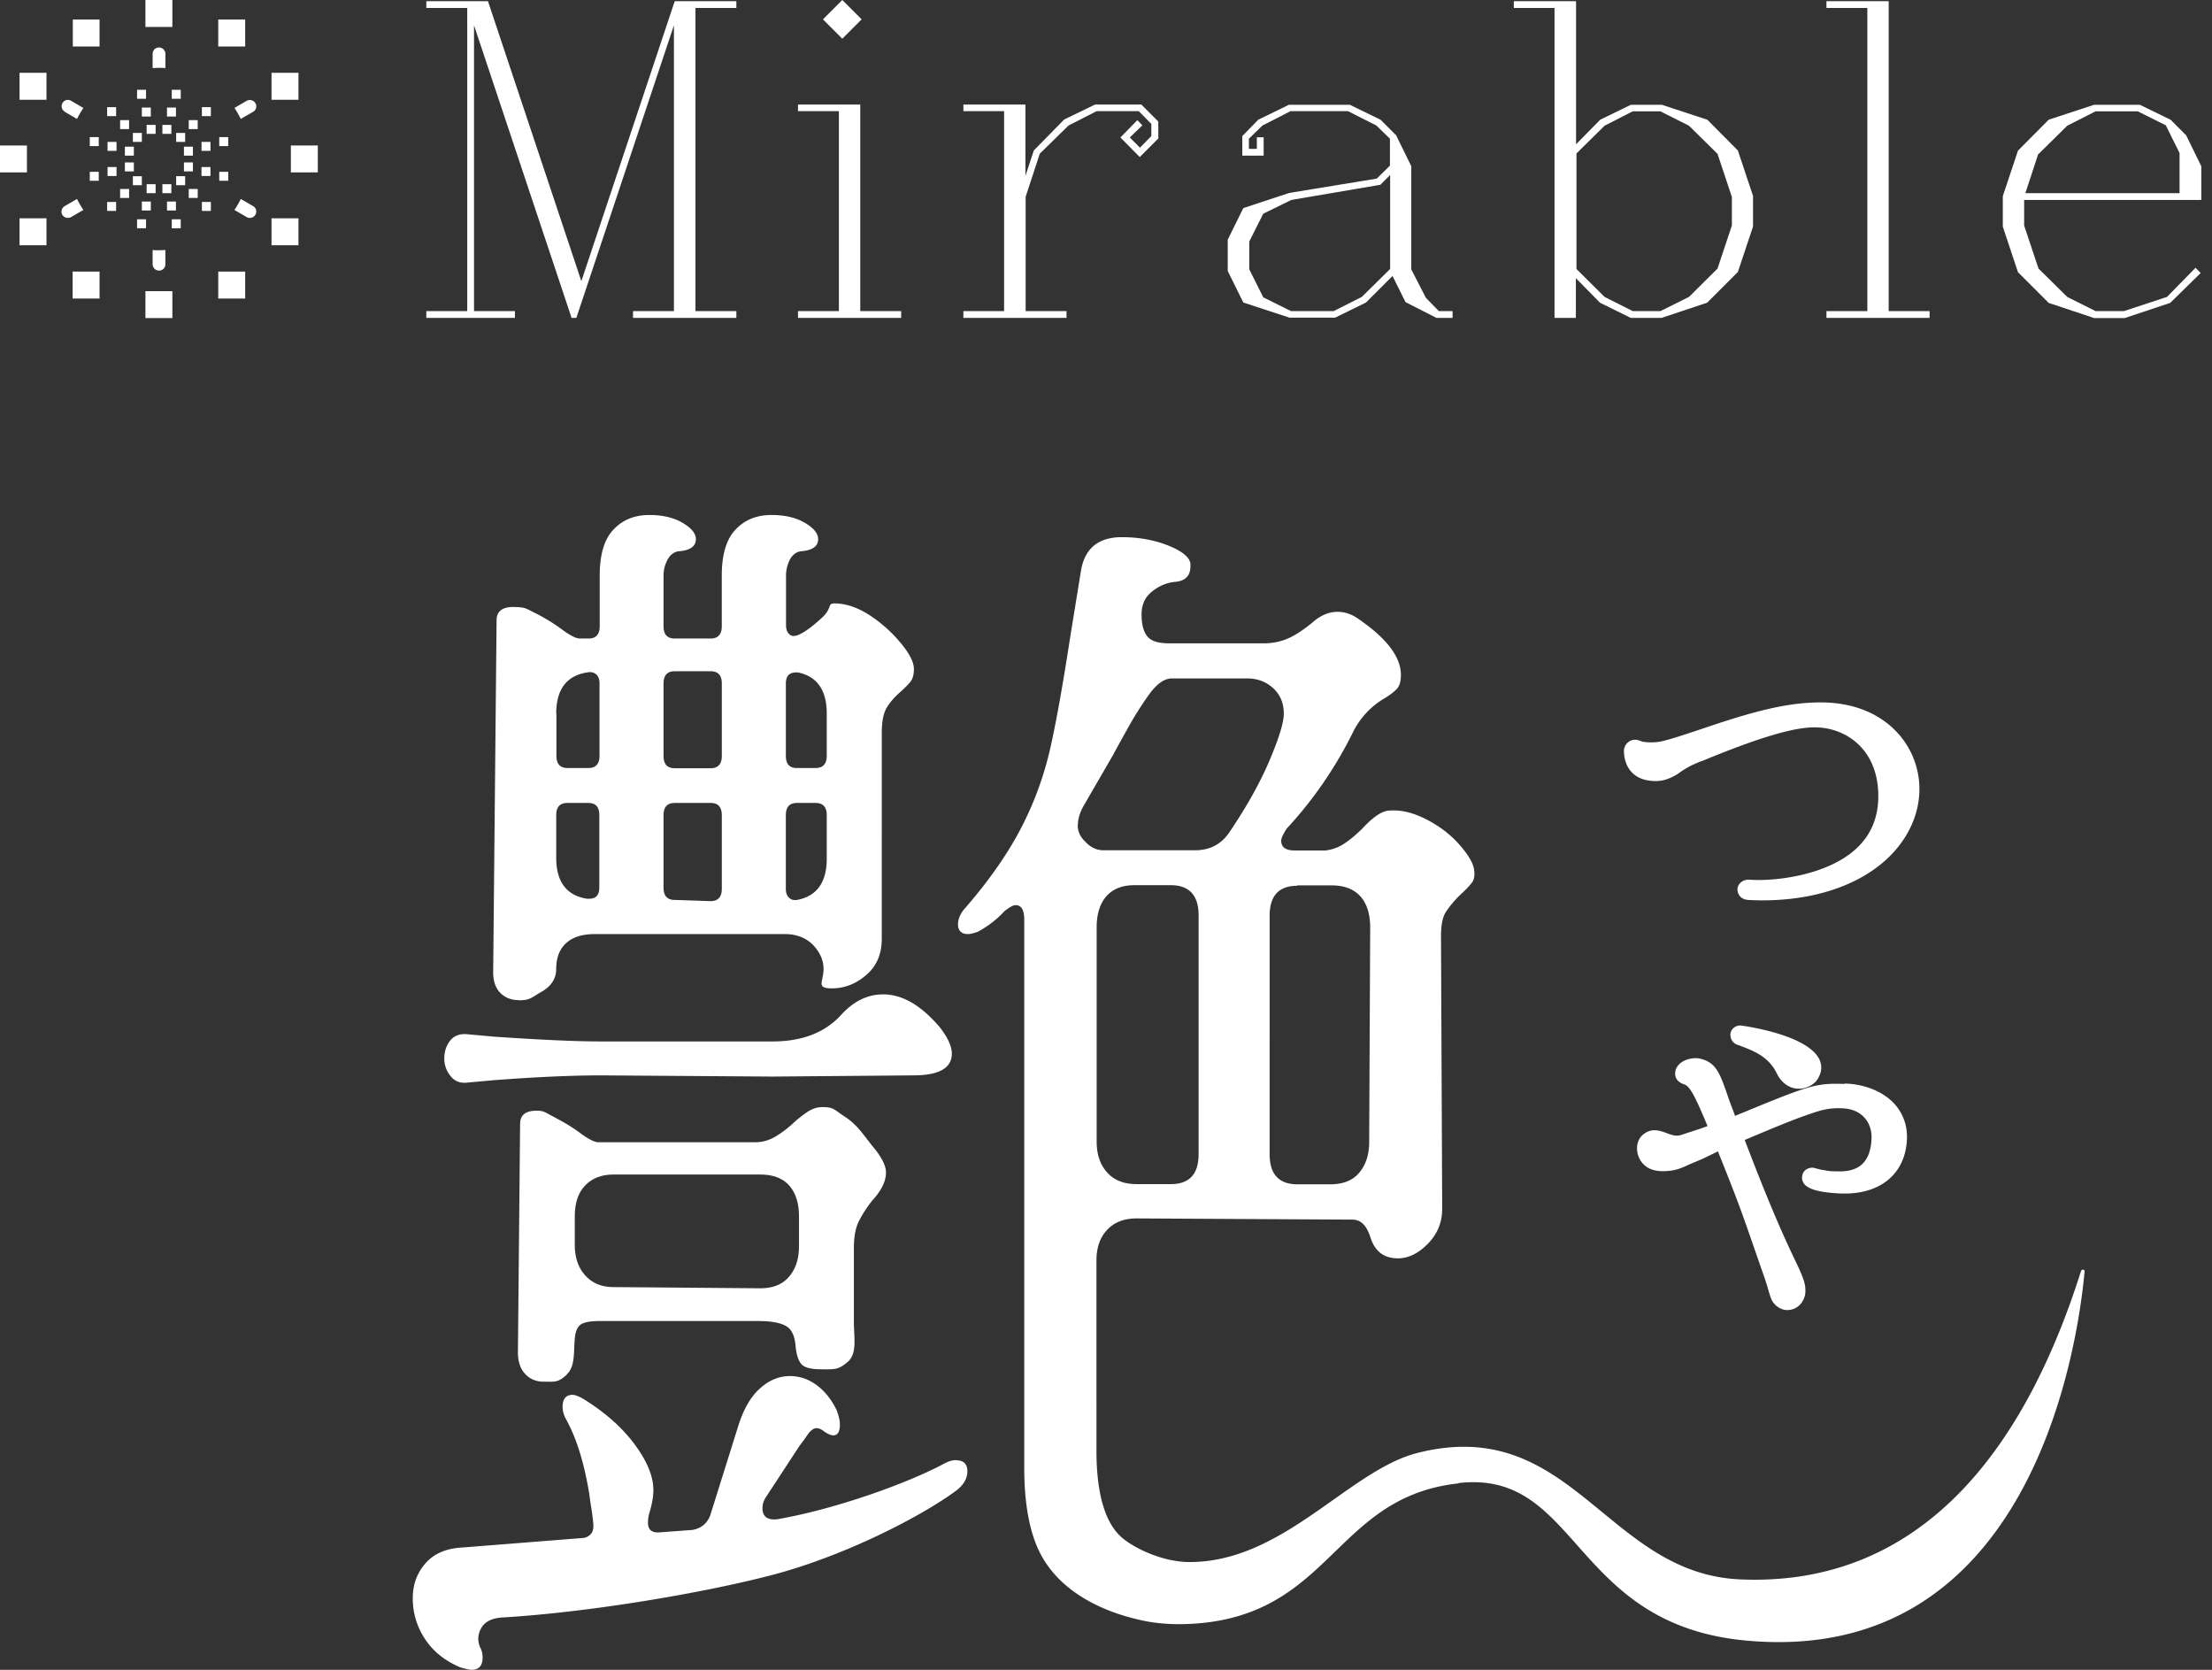
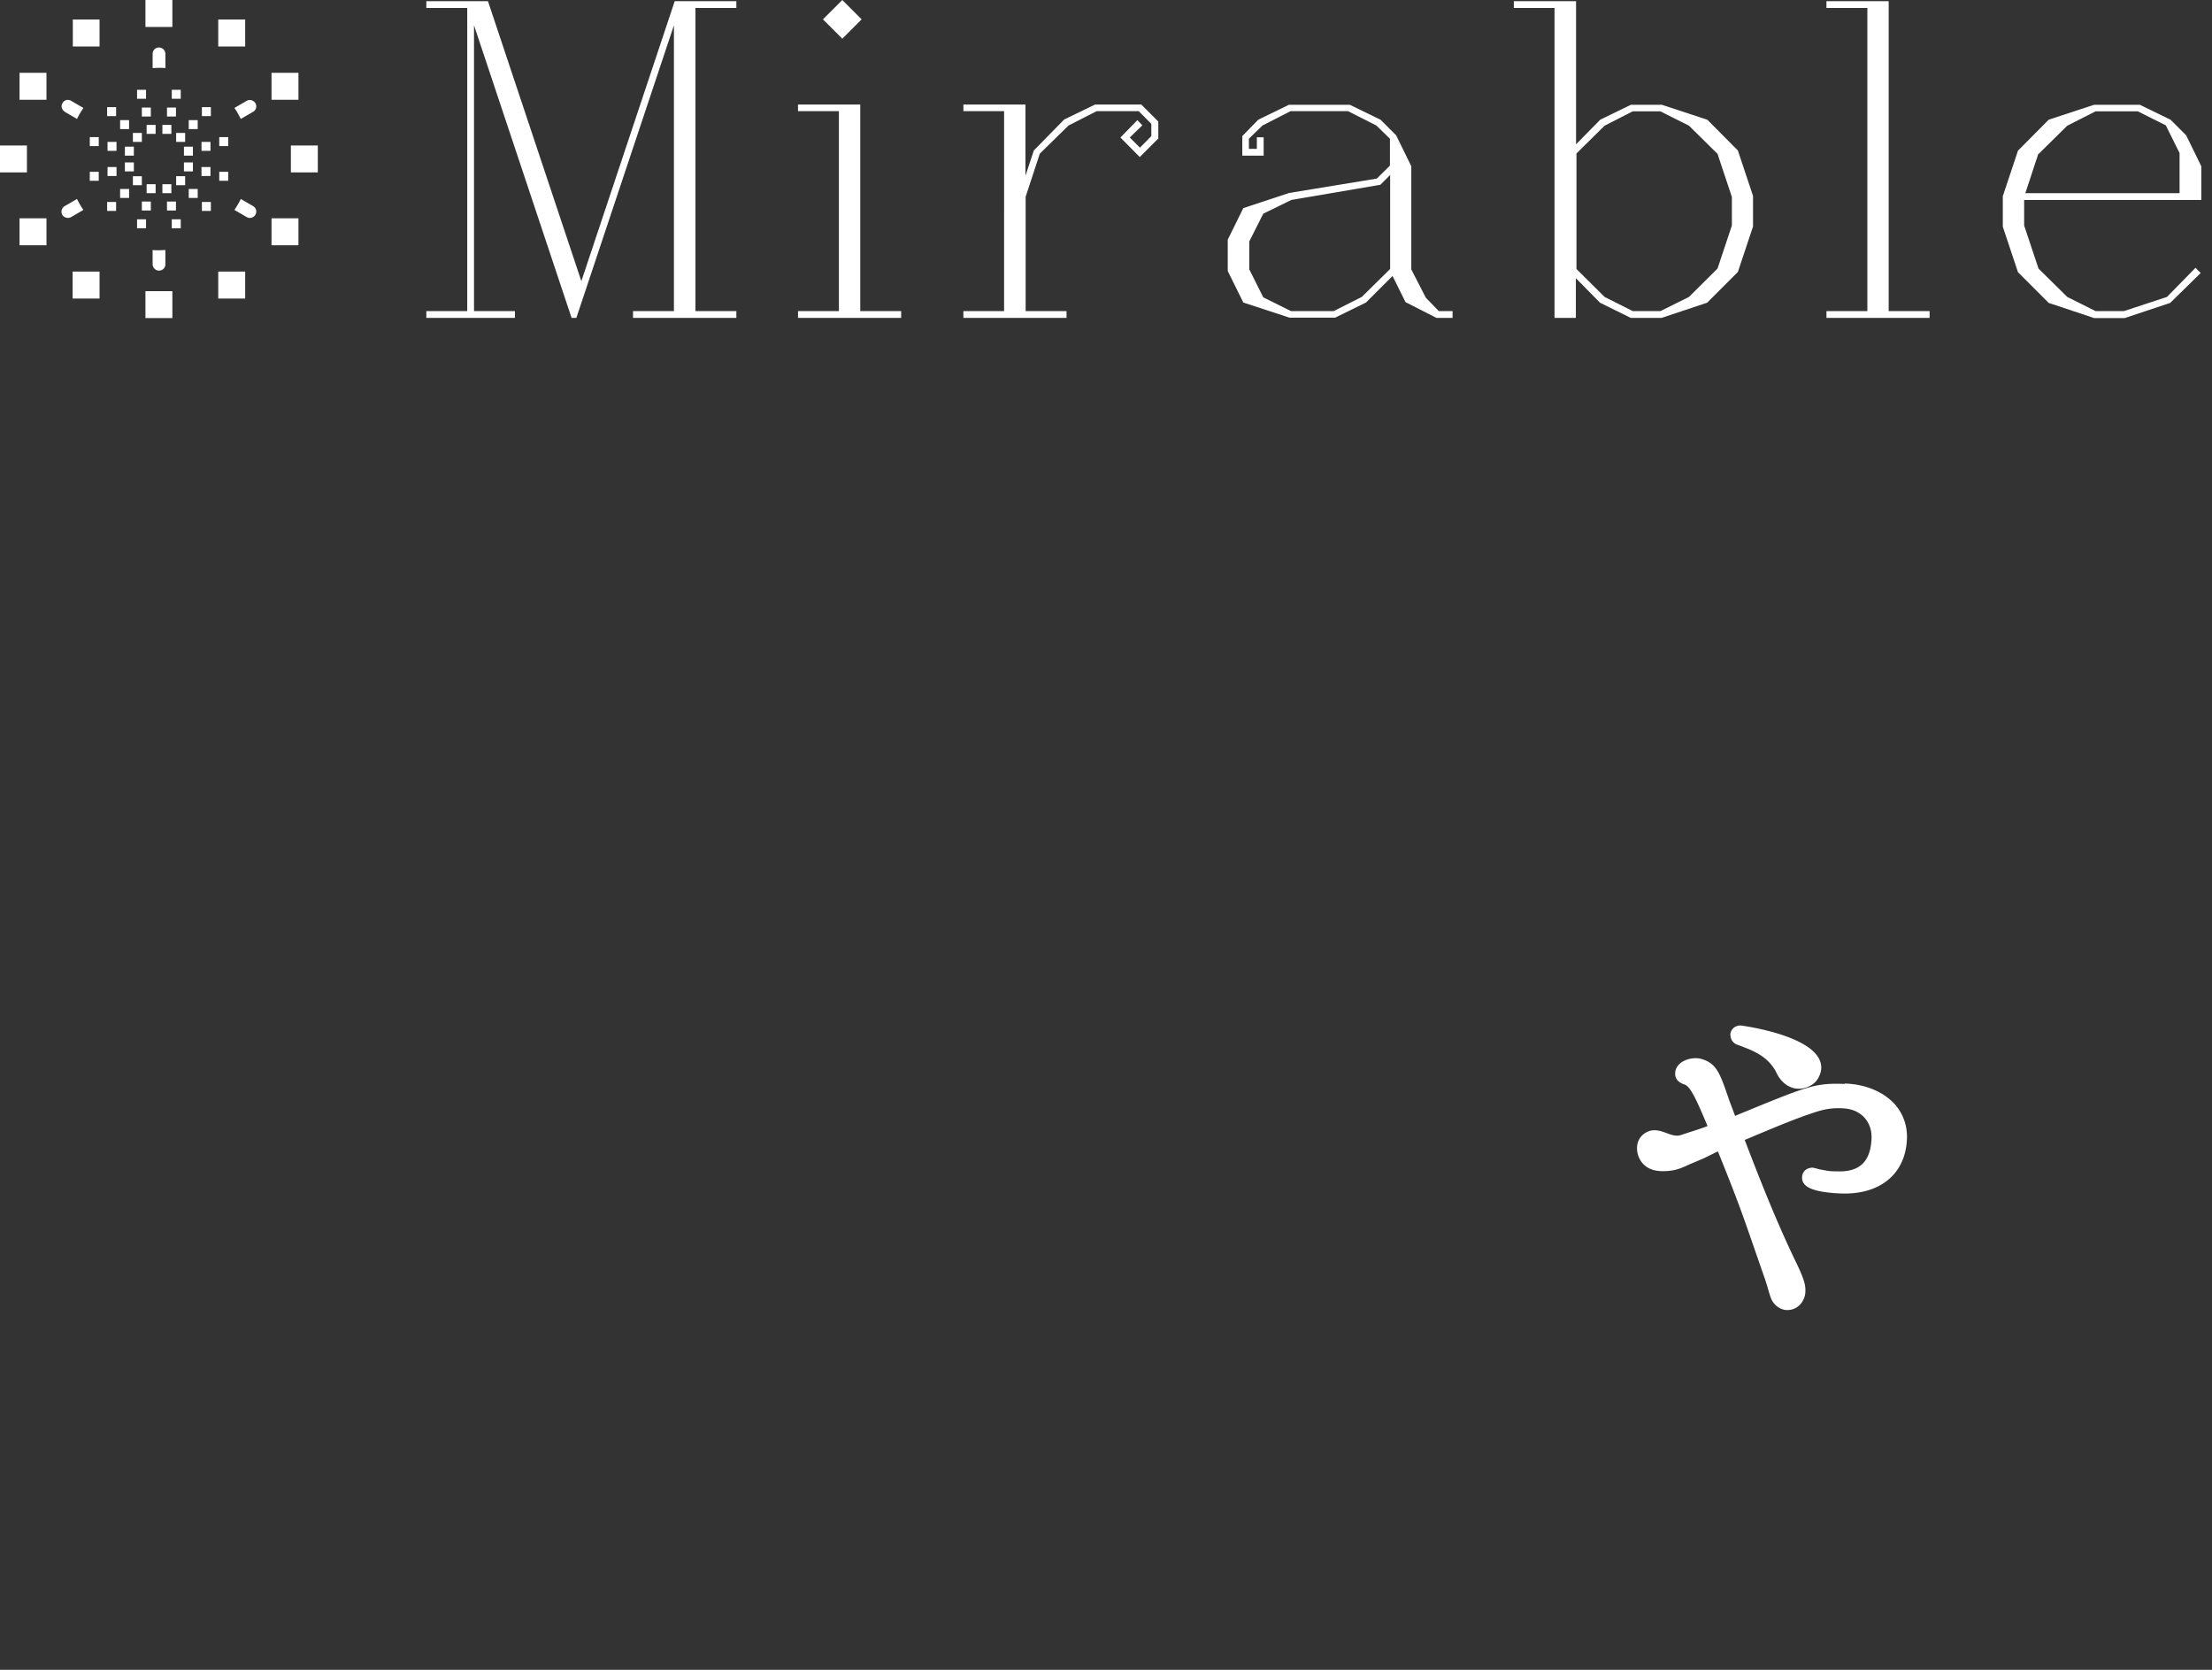
<svg xmlns="http://www.w3.org/2000/svg" width="159" height="120" fill="none">
  <rect width="100%" height="100%" fill="#333333" stroke="none" />
-   <path d="M68.733 104.928c-.272 0-.559.086-.874.258-2.596 1.391-7.701 3.241-11.946 3.987-.373.057-.645 0-.832-.129-.186-.144-.272-.359-.272-.66 0-.301.086-.545.244-.789l2.394-3.657c.215-.286.43-.573.631-.874.215-.287.416-.431.631-.431.158 0 .344.086.56.259.258.172.473.258.63.258.316 0 .474-.258.474-.789 0-.287-.086-.631-.244-1.047-.373-.746-.846-1.348-1.434-1.778-.588-.43-1.219-.645-1.907-.645-.803 0-1.52.3-2.194.917-.66.603-1.176 1.52-1.55 2.739l-1.992 6.353c-.215.574-.646.932-1.277 1.047l-2.323.172c-.588.057-.875-.172-.875-.688 0-.23.03-.43.072-.603.215-.702.316-1.276.316-1.735 0-.989-.445-2.079-1.348-3.298-.904-1.219-2.151-2.323-3.743-3.298-.316-.172-.56-.258-.717-.258-.473 0-.717.286-.717.874 0 .287.086.574.244.875.745 1.334 1.305 3.126 1.677 5.392.1.818.172 1.104.23 1.606.072.617.114.904-.072 1.19a.855.855 0 0 1-.56.345l-8.704.688c-1.161.057-2.05.43-2.667 1.133-.617.703-.918 1.534-.918 2.524a5.21 5.21 0 0 0 .875 2.911c.588.903 1.434 1.577 2.552 2.051.43.114.689.172.79.172.53 0 .802-.287.802-.875 0-.287-.057-.516-.157-.703-.216-.459-.201-.932.043-1.391.243-.459.73-.731 1.477-.789 5.95-.344 14.053-1.663 19.33-3.025 5.278-1.363 10.856-4.245 13.351-6.095.53-.402.803-.875.803-1.391s-.272-.789-.803-.789m-5.248-33.483c-1.119 0-2.123.488-3.026 1.477-1.162 1.276-2.81 1.907-4.933 1.907h-12.29c-1.807 0-4.374-.114-7.715-.344l-1.907-.172c-.53-.057-.947.086-1.233.43-.287.344-.445.789-.445 1.305 0 .46.143.89.445 1.262.286.373.702.545 1.233.473l1.907-.172c3.026-.23 5.593-.344 7.715-.344l12.29.086 10.11-.086c1.85 0 2.782-.516 2.782-1.563 0-.516-.287-1.162-.875-1.907-1.334-1.563-2.681-2.352-4.058-2.352Zm-26.243.428c.903 0 .946-.2 1.663-.602.717-.401 1.076-.96 1.076-1.649 0-.817.244-1.434.717-1.864.473-.43 1.161-.646 2.065-.646H56.4c.845 0 1.52.259 2.036.775.502.53.76 1.104.76 1.735 0 .932-.574 1.391.602 1.391.904 0 1.721-.316 2.467-.96.745-.632 1.118-1.506 1.118-2.61V52.67c0-.803.115-1.42.359-1.82.243-.402.573-.775.99-1.134.315-.286.558-.53.716-.731.158-.2.244-.502.244-.918 0-.459-.301-1.075-.918-1.821a9.997 9.997 0 0 0-2.223-2.008c-.874-.573-1.735-.874-2.58-.874-.531 0-.101.372-1.005 1.132-.63.574-1.161.961-1.591 1.133-.273.115-.474.1-.631-.043-.158-.143-.244-.358-.244-.66v-3.57c0-.402.1-.789.272-1.133.187-.344.445-.545.76-.602.846-.058 1.277-.344 1.277-.875 0-.402-.316-.803-.961-1.176-.631-.373-1.434-.56-2.395-.56-1.061 0-1.922.345-2.581 1.048-.66.688-.99 1.792-.99 3.298v3.657c0 .573-.272.874-.803.874H48.5c-.53 0-.803-.286-.803-.874v-3.657c0-.402.1-.789.287-1.133.186-.344.444-.545.76-.602.846-.058 1.276-.344 1.276-.875 0-.402-.316-.803-.96-1.176-.632-.373-1.435-.56-2.381-.56-1.061 0-1.922.345-2.582 1.048-.66.688-.989 1.792-.989 3.298v3.657c0 .573-.273.874-.789.874h-.645c-.273 0-.717-.23-1.348-.702a13.233 13.233 0 0 0-1.864-1.133c-.617-.287-.631-.43-1.578-.43-.789 0-1.19.315-1.19.96l-.244 25.297c0 .63.172 1.133.517 1.477.344.344.774.516 1.319.516m19.202-22.758c0-.516.243-.789.716-.789h.158c1.377.287 2.065 1.276 2.065 2.954v3.04c0 .574-.272.875-.803.875h-1.348c-.53 0-.788-.287-.788-.874V49.1v.014Zm0 9.465c0-.574.258-.875.788-.875h1.348c.53 0 .803.287.803.875v3.126c0 1.678-.688 2.667-2.065 2.954-.272.057-.473.014-.63-.13-.159-.143-.245-.358-.245-.645V58.58Zm-8.791-9.465c0-.574.258-.875.803-.875h2.581c.53 0 .803.287.803.875v5.22c0 .573-.272.875-.803.875H48.5c-.53 0-.803-.287-.803-.875v-5.22Zm0 9.465c0-.574.258-.875.803-.875h2.581c.53 0 .803.287.803.875v5.306c0 .573-.272.874-.803.874l-2.581-.086c-.53 0-.803-.287-.803-.875v-5.22Zm-7.715-7.3c0-1.735.745-2.724 2.222-2.954.273-.057.474 0 .646.13.158.143.244.358.244.645v5.22c0 .573-.273.874-.79.874h-1.505c-.53 0-.803-.287-.803-.874v-3.04h-.014Zm0 7.3c0-.574.258-.875.803-.875h1.506c.53 0 .788.287.788.875v5.22c0 .516-.244.788-.717.788h-.157c-1.492-.23-2.223-1.219-2.223-2.954V58.58Zm.745 40.198c.66-.574.487-1.736.602-2.71.057-.46.215-.775.473-.918.258-.144.717-.216 1.348-.216h11.257c.961 0 1.65.115 2.065.345.43.229.66.73.717 1.477.058.573.187 1.003.402 1.262.215.258.688.387 1.434.387.96 0 1.233.057 1.922-.545.688-.602.43-1.793.43-2.84v-5.306c0-.817.114-1.462.358-1.95a8.536 8.536 0 0 1 .99-1.52c.645-.703.96-1.362.96-1.993 0-.46-.3-1.076-.917-1.821-.617-.746-1.105-1.564-1.98-2.137-.874-.574-.845-.731-1.691-.731-.373 0-.746.129-1.119.387s-.717.53-1.032.832a7.872 7.872 0 0 1-1.234.917c-.459.258-.918.388-1.39.388h-11.33c-.258 0-.717-.23-1.348-.703-.63-.46-1.09-.717-1.864-1.133-.602-.316-.703-.43-1.205-.43-.803 0-1.19.315-1.19.96l-.157 16.434c0 .632.172 1.148.516 1.52.344.373.788.56 1.32.56.845 0 1.017.086 1.677-.502m.574-11.343c0-.99.243-1.735.76-2.266.502-.516 1.175-.774 2.036-.774h10.54c.903 0 1.592.258 2.065.774.473.53.717 1.276.717 2.266v2.093c0 .933-.244 1.664-.717 2.209-.473.56-1.162.832-2.065.832l-10.54-.086c-.846 0-1.534-.273-2.036-.832-.502-.545-.76-1.29-.76-2.223v-1.993Zm63.542 19.129c8.704-.975 8.059 10.21 20.736 11.329 20.392 1.821 23.747-21.08 24.249-26.53.015-.158-.201-.186-.258-.029-4.675 14.771-12.849 22.658-24.493 22.156-9.637-.416-12.103-11.888-23.189-9.092-4.947 1.248-9.636 7.845-16.39 7.845-1.908 0-3.93-.961-4.862-1.75-1.133-.975-1.836-2.954-1.836-6.252V90.602c0-.933.244-1.664.76-2.209.502-.545 1.205-.832 2.109-.832l15.53.086c.588 0 1.004.402 1.277 1.22.315 1.046.975 1.563 1.993 1.563.745 0 1.462-.345 2.151-1.047.688-.703 1.032-1.535 1.032-2.524l-.086-19.56c0-.818.115-1.406.359-1.779a7.681 7.681 0 0 1 1.075-1.262c.373-.344.631-.616.789-.831.158-.201.215-.502.158-.918-.058-.459-.402-1.061-1.033-1.778-.631-.732-1.419-1.334-2.352-1.822-.932-.487-1.821-.717-2.667-.66-.53 0-1.19.431-1.993 1.306-.473.459-.918.831-1.32 1.09a3.044 3.044 0 0 1-1.319.473h-2.222c-.632 0-.961-.23-.961-.703 0-.172.129-.459.401-.875a29.164 29.164 0 0 0 4.775-6.955 5.825 5.825 0 0 1 2.31-2.438c.372-.229.645-.444.831-.645.186-.2.287-.53.287-1.004 0-1.276-1.004-2.61-3.026-4-.473-.345-.99-.531-1.52-.531-.631 0-1.248.258-1.836.788-.63.517-1.219.904-1.75 1.133-.53.23-1.118.345-1.749.345H84.05c-.803 0-1.334-.172-1.592-.517-.272-.344-.402-.874-.402-1.563 0-.688.244-1.247.76-1.649.502-.401 1.047-.63 1.635-.688.746-.058 1.119-.43 1.119-1.133v-.172c-.058-.46-.588-.904-1.592-1.305-1.004-.402-2.122-.603-3.341-.603-1.692 0-2.682.818-2.94 2.438l-.789 4.862c-.53 3.427-1.004 6.08-1.434 7.959a23.917 23.917 0 0 1-2.036 5.564c-.932 1.82-2.266 3.757-4.015 5.779-.373.401-.56.817-.56 1.219 0 .459.244.702.717.702.158 0 .402-.057.717-.172a7.294 7.294 0 0 0 1.908-1.477c.373-.287.63-.43.788-.43.43 0 .631.344.631 1.047v39.379c0 2.265.287 4.115.875 5.564.588 1.448 1.678 2.782 3.427 3.828 1.076.646 2.453 1.219 4.202 1.592 1.449.316 3.026.316 4.489.158 9.135-1.047 9.536-9.049 18.198-10.01M86.157 82.93c0 1.448-.66 2.165-1.993 2.165h-2.467c-.904 0-1.606-.273-2.108-.832-.502-.545-.76-1.29-.76-2.223V66.653c0-.99.244-1.735.717-2.266.473-.516 1.133-.774 1.993-.774h2.624c1.32 0 1.994.731 1.994 2.165V82.93Zm7.084-19.303h2.466c.904 0 1.592.258 2.065.775.474.516.718 1.276.718 2.266l-.072 15.387c0 .932-.244 1.663-.717 2.222-.473.56-1.162.832-2.065.832h-2.38c-1.334 0-1.994-.731-1.994-2.165V65.82c0-1.448.66-2.165 1.993-2.165m-15.774-4.374c0-.459.158-.96.473-1.477l2.065-3.57a101.6 101.6 0 0 1 1.076-1.95 23.872 23.872 0 0 1 1.548-2.439c.531-.717 1.062-1.09 1.592-1.09h5.406c.746 0 1.363.23 1.879.703.502.459.76 1.076.76 1.821 0 .646-.344 1.764-1.032 3.385-.689 1.62-1.65 3.327-2.869 5.133-.587.875-1.405 1.305-2.466 1.305h-6.61c-.474 0-.904-.2-1.277-.602-.373-.344-.56-.745-.56-1.219m43.022-3.597s.157-.1.258-.172a6.34 6.34 0 0 1 .832-.502c.114-.057.516-.23.645-.287h.043c5.248-2.18 7.141-2.452 8.188-2.452 2.194 0 4.56 1.549 4.56 4.947 0 1.55-.545 2.825-1.62 3.8-2.194 1.994-6.123 2.338-7.701 2.195-.387 0-.803.272-.803.717 0 .258.172.717.803.745.33.015.645.03.961.03 3.786 0 6.998-1.09 9.063-3.055 1.448-1.391 2.252-3.14 2.252-4.948 0-3.097-2.438-6.224-7.099-6.224-2.094 0-4.288.474-7.83 1.664-3.571 1.205-3.714 1.205-4.417 1.205-.215 0-.358-.015-.53-.043a.576.576 0 0 1-.129-.044c-.172-.057-.287-.1-.43-.1a.811.811 0 0 0-.804.803c0 .373.087 1.061.603 1.578.401.387.946.588 1.692.588.502 0 .932-.144 1.463-.445Z" fill="#fff" />
  <path d="M132.591 77.896c-2.108-.071-2.553.1-7.873 2.295l-.143-.388c-.129-.344-.215-.559-.316-.846l-.186-.544c-.488-1.377-.775-2.051-1.822-2.324-.43-.114-1.018 0-1.391.258-.258.187-.43.445-.444.732-.057.588.459.789.674.86.416.144.832 1.033 1.649 2.983-.33.13-.746.273-1.391.473l-.516.172c-.344.115-.674 0-1.047-.143-.387-.143-.846-.301-1.305-.115-.387.158-.66.46-.76.832-.115.43-.029.918.244 1.32.53.76 1.448.745 2.093.673l.187-.028c.33-.058.688-.187 1.133-.402l1.047-.444 1.061-.517c1.405 3.485 1.749 4.46 2.624 6.998l.774 2.223s.058.2.115.359c.172.588.258.889.316 1.004.172.444.616.774 1.061.817h.115c.731 0 1.218-.617 1.276-1.219.043-.545-.072-.947-.574-2.022-1.549-3.184-2.782-6.382-3.786-8.991h.029c2.424-1.019 3.528-1.478 4.847-1.922l.129-.043c.531-.172 1.19-.373 2.194-.287 1.19.1 1.965.975 1.922 2.151-.029.832-.258 1.463-.674 1.85-.402.373-.99.545-1.764.516-.502 0-.631-.014-1.133-.114a1.926 1.926 0 0 1-.416-.1c-.028 0-.143-.03-.186-.044a.821.821 0 0 0-.588.172.69.69 0 0 0-.23.502.694.694 0 0 0 .187.53c.33.374 1.204.589 2.61.646 2.739.1 4.574-1.334 4.732-3.786.072-1.018-.244-1.936-.889-2.653-.803-.874-2.108-1.42-3.571-1.462" fill="#fff" />
  <path d="M124.388 74.384c0 .287.158.53.402.66l.071.028c.287.1.574.215.861.33.516.23 1.462.645 1.979 1.706.344.717.932 1.133 1.606 1.133h.057c.617-.028 1.205-.401 1.391-.889.101-.186.158-.416.158-.63 0-2.281-5.751-3.027-5.794-3.027-.487 0-.745.359-.745.703M52.93 22.844h-7.428v-.487h2.94V1.82l-7.013 21.023h-.344L34.073 1.821v20.536h2.94v.487h-6.368v-.487h2.94V.574h-2.94V.086h4.431l6.712 20.12L48.499.085h4.431v.488h-2.94v21.783h2.94v.487Zm11.845 0h-7.414v-.487h2.94V7.987h-2.94v-.473h4.475v14.843h2.94v.487Zm-2.84-21.453-1.39 1.391-1.391-1.391L60.544 0l1.392 1.391Zm21.296 8.59-1.305 1.305-1.39-1.405 1.218-1.248.359.373-.904.874.732.732.817-.832v-.875l-.903-.917h-3.026L76.807 9.02l-2.065 2.022-1.018 3.098v8.217h2.94v.487h-7.415v-.487h2.926V7.987H69.25v-.473h4.46v5.12l.602-1.821 2.18-2.223 2.222-1.076h3.327l1.219 1.22V9.98h-.029Zm20.192 12.376-.933-.961-1.046-2.037v-7.414l-1.09-2.222-1.119-1.119-2.208-1.075h-4.374l-2.209 1.075-1.147 1.176v1.405h1.535V9.866h-.488v.832h-.573v-.731l.975-.947 2.022-1.032h4.13l2.036 1.032.975.947v1.935l-.946.933-6.296 1.032-3.298 1.09-1.119 2.266v2.251l1.119 2.266 3.327 1.09h3.27l2.222-1.09 1.908-1.907.932 1.878 2.222 1.133h1.162v-.487h-.989Zm-3.5-3.026-2.036 2.007-2.022 1.019h-3.069l-1.993-.99-1.004-2.008v-2.007l1.004-1.994 2.022-.989 6.396-1.09.703-.703v6.755Zm25.01-8.504-2.208-2.223-3.27-1.075h-2.223l-2.208 1.075-1.735 1.764V.086h-4.475v.488h2.926v22.27h1.534V19.99l1.735 1.764 2.209 1.09h2.223l3.269-1.09 2.209-2.208 1.09-3.27v-2.194l-1.09-3.27.014.015Zm-.445 5.378-1.032 3.097-2.051 2.036-2.05 1.019h-1.994l-2.022-1.019-2.022-2.007v-8.303l2.022-1.994 2.022-1.032h1.994l2.05 1.032 2.051 2.022 1.032 3.098v2.065-.014Zm14.212 6.64h-7.414v-.488h2.94V.574h-2.94V.086h4.474v22.27h2.94v.488Zm19.531-8.476v-2.424l-1.09-2.222-1.118-1.119-2.209-1.075h-3.283l-3.27 1.075-2.208 2.223-1.09 3.27v2.194l1.09 3.27 2.208 2.208 3.27 1.09h2.194l3.269-1.09 2.194-2.151-.373-.373-2.05 2.093-3.098 1.019h-2.036l-2.036-1.019-2.065-2.036-1.033-3.097v-1.836h12.749-.015Zm-11.687-3.313 2.051-2.022 2.036-1.032h3.04l2.008 1.004.989 1.993v2.883h-11.085l.932-2.826h.029ZM12.39 0h-1.936v1.936h1.936V0Zm0 20.923h-1.936v1.936h1.936v-1.936ZM3.327 5.234H1.405V7.17h1.936V5.234h-.014Zm18.126 10.454h-1.936v1.936h1.936v-1.936Zm-18.126 0H1.405v1.936h1.936v-1.936h-.014ZM21.453 5.234h-1.936V7.17h1.936V5.234ZM7.156 1.405H5.234v1.936h1.922V1.405Zm10.468 18.112h-1.936v1.936h1.936v-1.936ZM1.936 10.454H0v1.936h1.936v-1.936Zm20.908 0h-1.936v1.936h1.936v-1.936ZM7.156 19.517H5.22v1.936h1.936v-1.936ZM17.624 1.405h-1.936v1.936h1.936V1.405Zm-7.127 5.048h-.645v.645h.645v-.645Zm2.495 9.307h-.645v.645h.645v-.645ZM7.098 9.852h-.645v.645h.645v-.645Zm9.307 2.495h-.645v.645h.645v-.645Zm-8.059 2.165h-.645v.646h.645v-.646Zm6.812-6.811h-.646v.645h.646v-.645Zm-6.812 0h-.645v.645h.645v-.645Zm6.812 6.811h-.646v.646h.646v-.646Zm-8.06-2.165h-.645v.645h.645v-.645Zm9.307-2.495h-.645v.645h.645v-.645Zm-5.908 5.908h-.645v.645h.645v-.645Zm2.495-9.307h-.645v.645h.645v-.645Zm-1.807 2.524h-.645v.645h.646v-.645Zm1.133 4.26h-.645v.645h.645v-.646ZM9.622 10.54h-.645v.646h.645v-.646Zm4.245 1.133h-.645v.645h.645v-.645Zm-3.671.99h-.645v.645h.645v-.646Zm3.112-3.112h-.646v.645h.646v-.645Zm-3.112 0h-.645v.645h.645v-.645Zm3.112 3.111h-.646v.646h.646v-.646Zm-3.686-.989h-.645v.645h.645v-.645Zm4.245-1.133h-.645v.646h.645v-.646Zm-2.682 2.696h-.645v.646h.646v-.646Zm1.133-4.259h-.645v.645h.645v-.645ZM10.841 7.73h-.645v.646h.645V7.73Zm1.807 6.755h-.645v.645h.645v-.645Zm-4.273-4.288h-.646v.645h.646v-.645Zm6.754 1.807h-.645v.645h.645v-.645ZM9.28 13.58h-.646v.646h.645v-.646Zm4.932-4.947h-.645v.645h.645v-.645Zm-4.933 0h-.645v.645h.645v-.645Zm4.933 4.947h-.645v.646h.645v-.646Zm-5.836-1.577H7.73v.645h.646v-.645Zm6.754-1.807h-.645v.645h.645v-.645Zm-4.288 4.288h-.645v.645h.645v-.645Zm1.807-6.755h-.645v.646h.645v-.646Zm-8.002.302.89.516c.128-.273.286-.53.458-.789l-.889-.516a.437.437 0 0 0-.616.172c-.13.215-.043.488.172.617m6.768-3.155c.158 0 .301 0 .46.014V3.872c0-.244-.202-.459-.46-.459s-.459.2-.459.459V4.89c.158 0 .301-.014.46-.014Zm5.88 3.67.889-.515a.447.447 0 0 0 .158-.617.465.465 0 0 0-.617-.172l-.89.516c.173.244.316.516.46.789ZM5.535 14.298l-.889.517a.465.465 0 0 0-.172.616.475.475 0 0 0 .631.172l.89-.516a5.98 5.98 0 0 1-.46-.789Zm5.894 3.686c-.158 0-.3 0-.459-.015v1.019c0 .243.201.459.46.459a.453.453 0 0 0 .458-.46v-1.018c-.143 0-.301.015-.459.015Zm6.769-3.17-.89-.516c-.128.273-.286.53-.458.789l.889.516a.421.421 0 0 0 .23.058.452.452 0 0 0 .387-.23.447.447 0 0 0-.158-.616Z" fill="#fff" />
</svg>